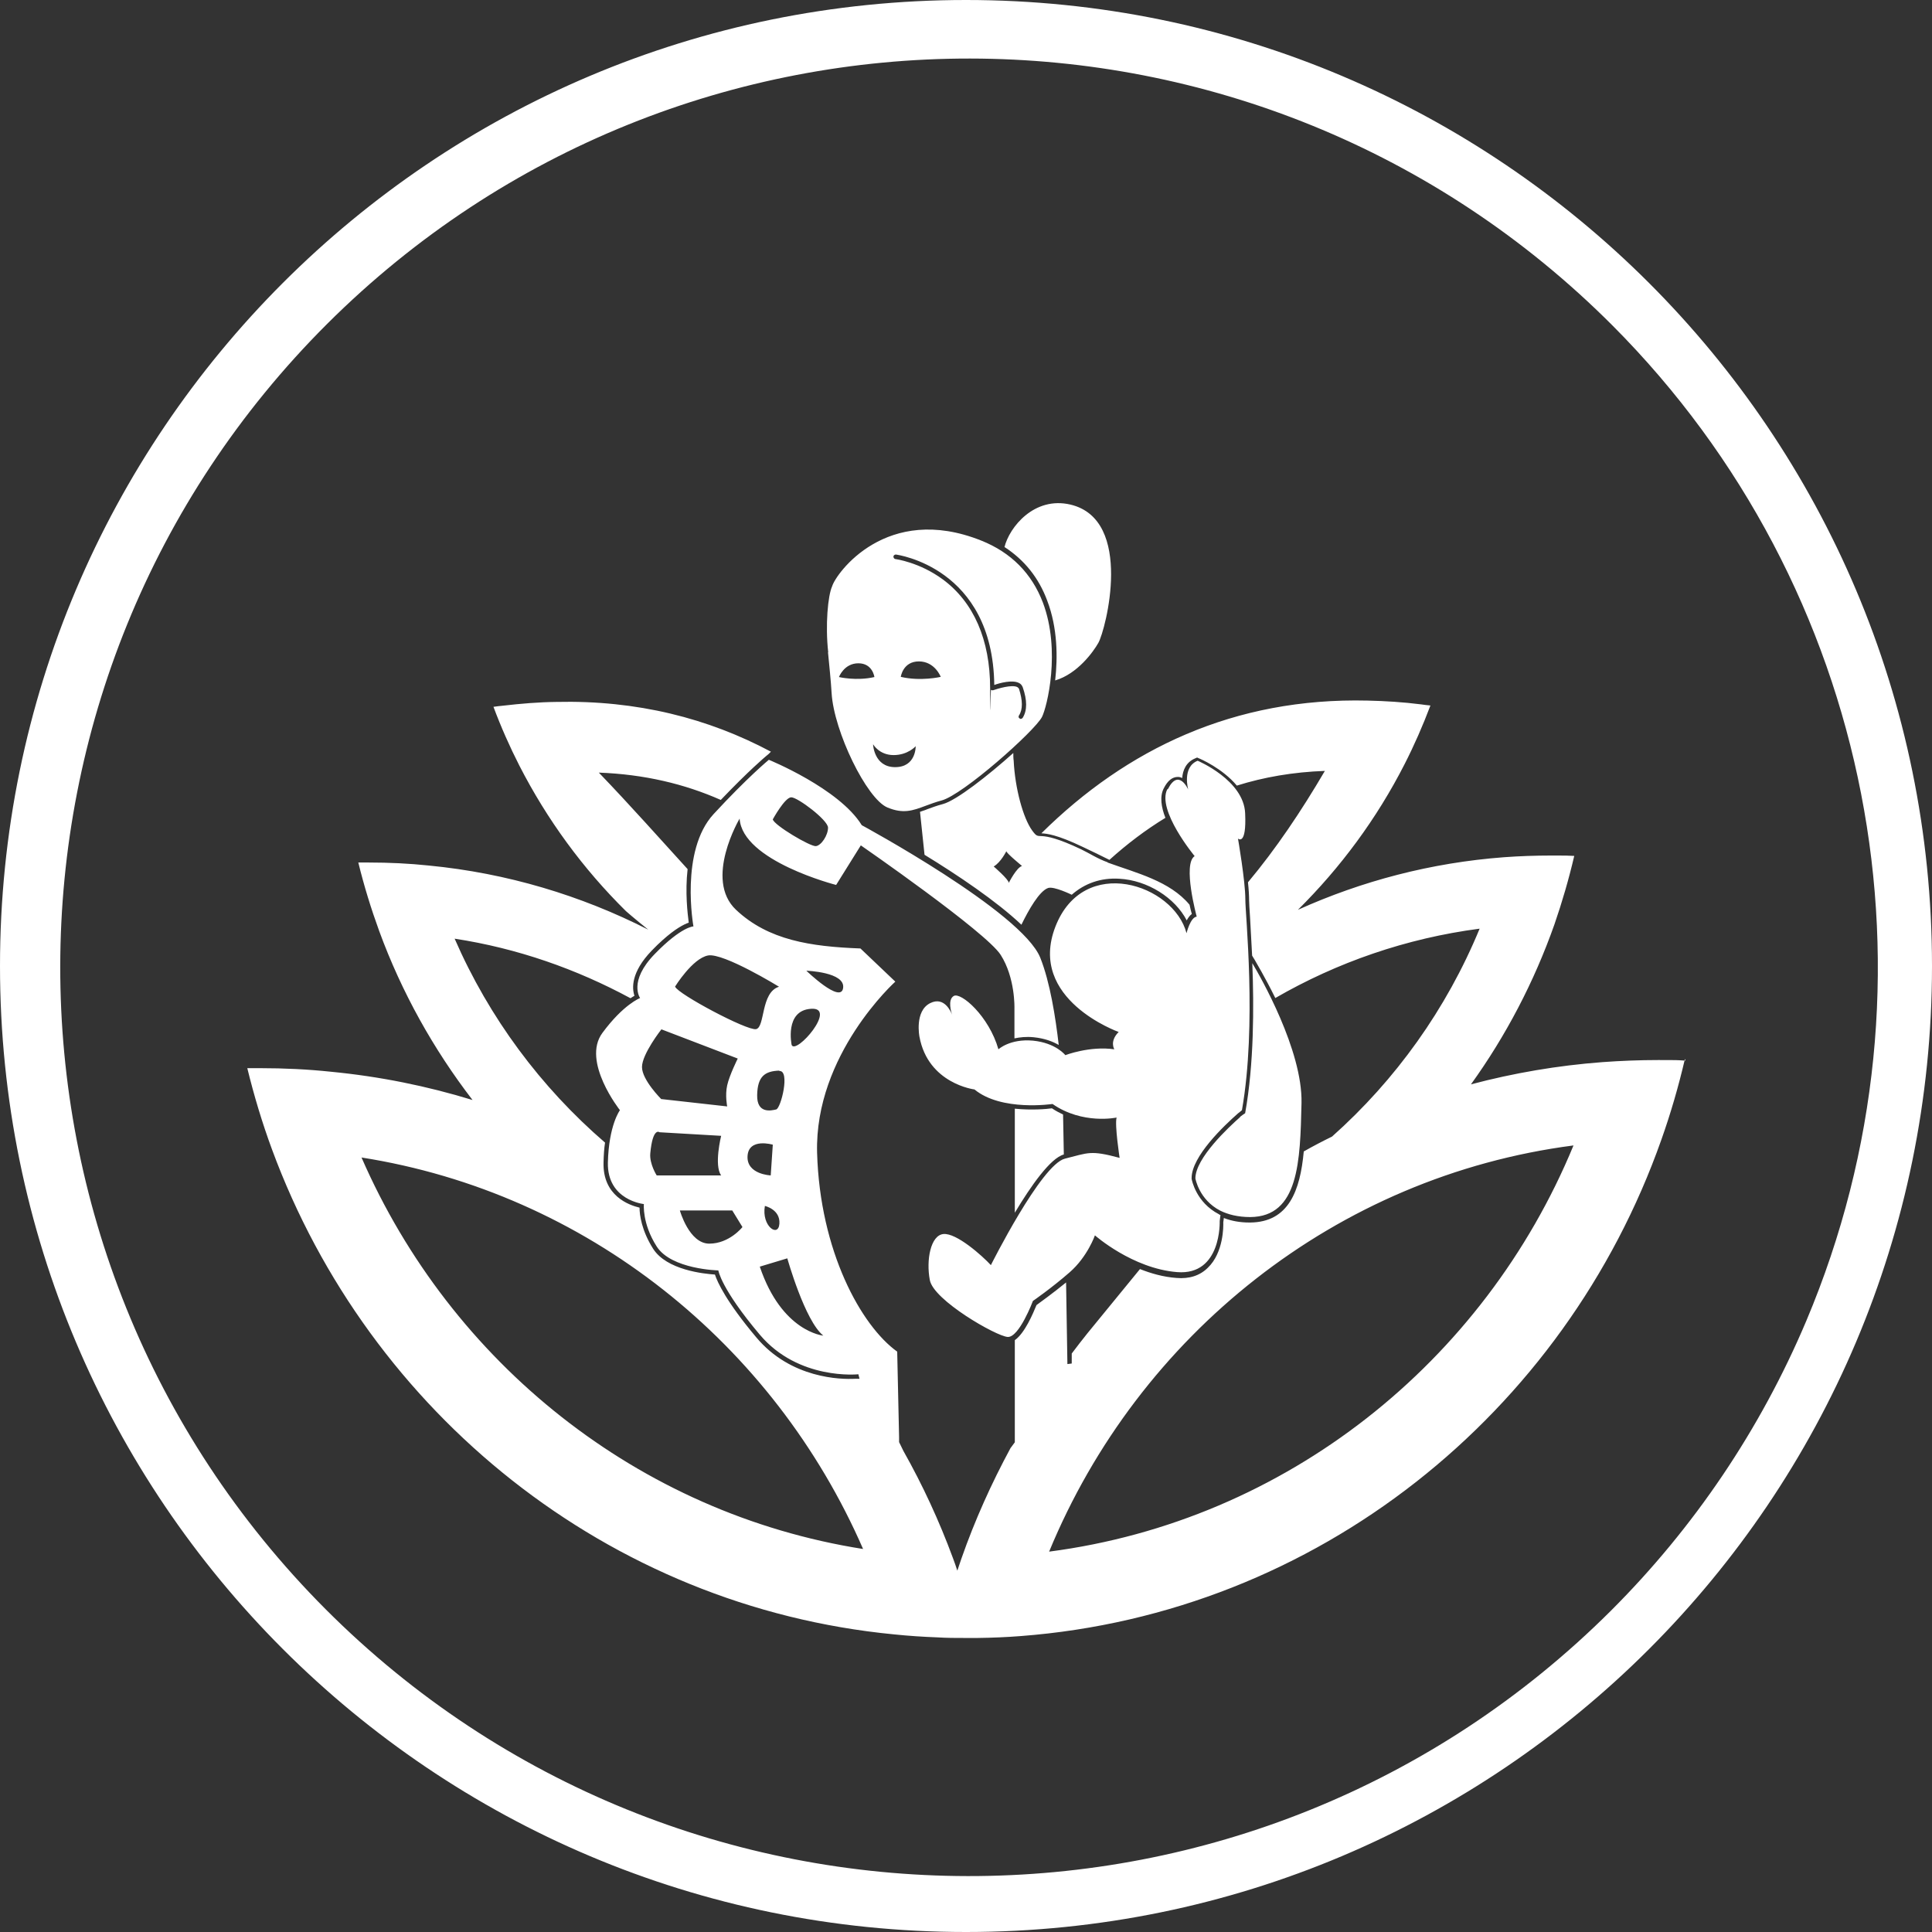
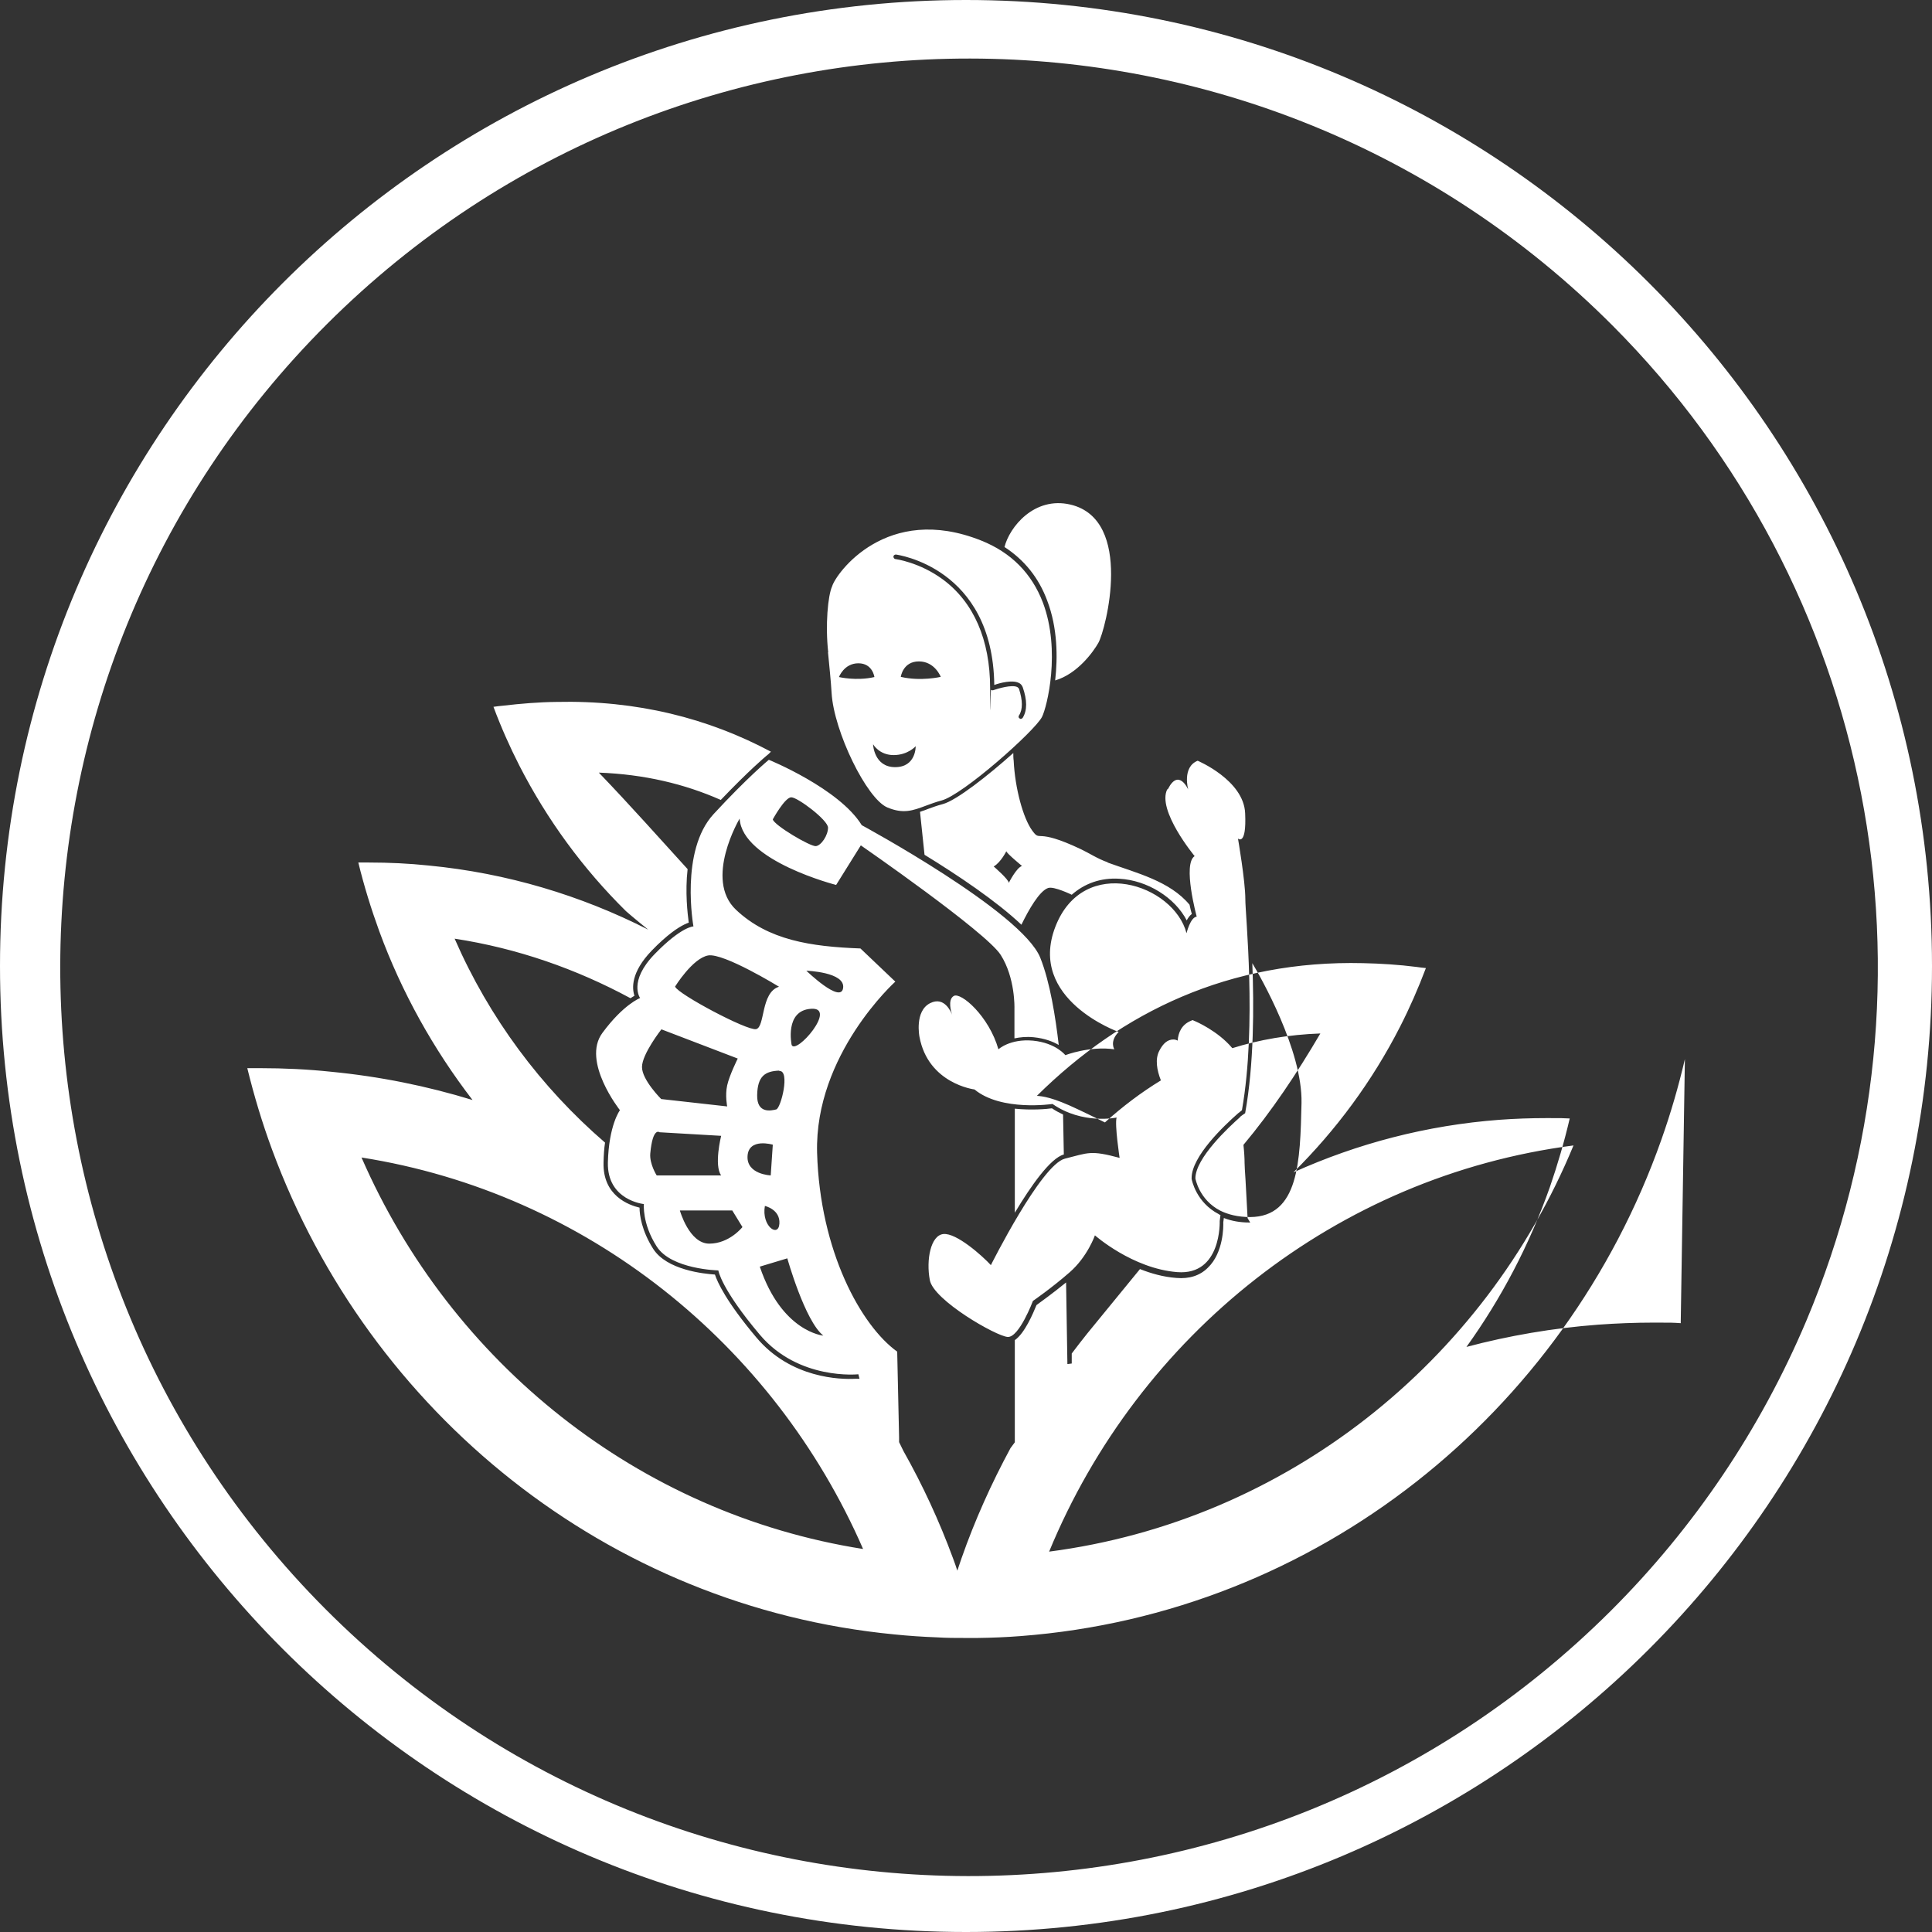
<svg xmlns="http://www.w3.org/2000/svg" id="Layer_1" version="1.1" viewBox="0 0 1025 1025">
  <rect x="0" y="0" width="1025" height="1025" fill="#333333" stroke="none" />
  <defs>
    <style>
      .st0 {
        fill: #fff;
      }
    </style>
  </defs>
-   <path class="st0" d="M512.5,0C229.4,0,0,229.4,0,512.5s229.4,512.5,512.5,512.5,512.5-229.5,512.5-512.5S795.5,0,512.5,0ZM854.6,854.6c-188.6,188-493.8,187.6-681.9-.9-188-188.6-187.6-493.8.9-681.9,188.6-188,493.8-187.6,681.9.9,138.4,138.8,179,347.5,102.8,528.1-24.3,57.5-59.5,109.7-103.7,153.8h0ZM532.9,290.3c2.6-10.6,15.8-27.1,35-22.6,33.9,8,18.7,66.6,14.8,73.4-2.6,4.6-11,16.4-22.9,19.9,1.4-12.2,1.3-27.9-4.2-42.3-4.5-12.2-12.2-21.7-22.7-28.5h0ZM439.4,346.1c-1.6-14.4-.2-30.1,2.1-35.1,2-6.7,28.8-44.3,79.1-24.2,15.8,6.3,26.8,17.4,32.7,32.9,9.6,25.5,2.2,55.4-.5,60.7-3.9,7.5-41.9,41.3-53.3,44.3-3.1.8-5.9,1.9-8.4,2.8-6.9,2.6-11.9,4.4-20.3.9-11-4.6-28.4-40.4-29.6-60.7-.4-6.7-1.2-14.2-1.9-21.5h0v-.2ZM499.1,359.1s-3.1-8.2-11.6-8.2-9.6,8.2-9.6,8.2c10.6,2.5,21.2,0,21.2,0ZM474,295.3c0,.6.4,1.2,1,1.3,0,0,12.7,1.6,25.2,10.8,16.4,12.1,25.1,32.1,25.1,57.7s.2.7.5.9.7.3,1.1.2c2.6-.9,9.9-3.1,12.8-1.7.5.3.7.6.9.9,2,6.2,2.1,11,0,14.2-.4.6-.2,1.3.4,1.6s.4.2.6.2.7-.2,1-.6c2.4-3.9,2.4-9.3,0-16.2-.4-1-1.1-1.9-2.1-2.3-3.4-1.7-10,0-13,1.1-.8-62.5-51.7-69.1-52.2-69.2-.6,0-1.2.4-1.3,1h0ZM463.2,395s.5,12,11.7,12,10.9-11.1,10.9-11.1c0,0-4.1,4.7-11.7,4.7s-10.8-5.6-10.8-5.6h0ZM445.1,359.2s9.3,2.2,18.8,0c0,0-.9-7.3-8.5-7.3s-10.3,7.3-10.3,7.3h0ZM658,592.6c-6,5.3-23.8,21.8-23.8,32.6,0,0,1.9,11.3,13.2,17.1,4,2,9.3,3.4,15.9,3.4,25.8-.2,26.5-29.6,27.2-60.5.6-28-21.9-67.2-26.1-74.2.9,23,.9,53.5-3.8,79.6-.3.2-1.7,1.1-2.8,2h0ZM619.3,418.7c-5.7,11.1,14.5,35.5,14.5,35.5-6.5,4.2,1.1,32.1,1.1,32.1-3.4.4-5.4,8.8-5.4,8.8-6.8-26-54.7-42-69.6-3.4-14.9,38.6,33.6,55.8,33.6,55.8-5,5-2.3,9.2-2.3,9.2-13-1.9-26,3.1-26,3.1,0,0-5-6.5-17.2-7.7-12.2-1.1-18.3,4.6-18.3,4.6-5-17.6-19.9-30.5-23.7-28.3-3.4,2-1.3,8.8-.8,10.1-.6-1.5-4.1-10.1-11.7-6.3-8.4,4.2-5.7,17.8-5.7,17.8,4.6,25,29.2,28,29.2,28,14.3,11.8,41.4,7.7,41.4,7.7,16,11.1,34,7.2,34,7.2-1.1,3.8,1.6,21.4,1.6,21.4-15.6-4.2-16.5-2.7-29,.4-12.6,3.1-39.3,56.5-39.3,56.5-4.6-5-18.3-17.2-25.2-16.5-6.8.7-9.2,13.8-7.2,24.4,1.9,10.7,35.2,29.8,41.3,30.2,6.1.4,13.4-19.1,13.4-19.1,0,0,9.9-6.8,19.5-15.2,9.5-8.3,13.4-19.6,13.4-19.6,0,0,19.9,17.6,43.6,19.5s22.6-27.1,22.6-27.1l.4-3.2c-.3,0-.6-.2-.8-.4-12.2-6.3-14.4-18.2-14.5-18.8v-.4c0-11.5,17.2-27.8,24.6-34.3.7-.6,1.6-1.2,2.1-1.7,8-45.5,1.7-104.4,1.8-112,0-9.5-3.9-32.1-3.9-32.1,0,0,4.6,4.2,3.8-13.4-.7-17.6-25.2-27.9-25.2-27.9-8.4,3.4-5,15.3-5,15.3,0,0-5-11.5-10.7-.4h0l-.3.3ZM564,591.3c-1.9-.9-4-2-5.9-3.3-2.7.4-10.7,1.1-19.7.2v55.2c8.5-14.2,18.9-29,26-30.9l-.4-21.1h0ZM893.9,561.9c-3.4,14.6-7.6,29-12.5,42.8-51.2,145.1-182.6,251.3-339.9,263.3-7.6.6-15.2.9-22.8,1h-6.8c-4.8,0-9.6,0-14.3-.3-7.9-.3-15.6-.8-23.3-1.6-151.8-14.7-278.4-117.4-330-257.3-5.2-14.1-9.5-28.4-13.1-43.1h6.8c12.7,0,25.3.6,37.6,1.9,25.9,2.5,51,7.6,75.1,15-20.7-26.9-37.6-57.1-49.5-89.6-4.3-11.8-8.1-24.1-11.1-36.4h5.6c10.7,0,21.4.5,31.8,1.6,41.5,4,80.8,15.9,116.4,34-7.5-6-11.8-9.8-11.8-9.8-22.7-22.4-41.8-48.4-56.6-77.3-5.1-10-9.7-20.4-13.7-31.1,1.7-.2,3.3-.5,5-.6,9.5-1.1,19-1.9,28.3-2,42.9-1,80.7,8.7,113.9,26.4l-1.3,1.3-1.1.9c-.5.4-9.4,7.9-24.2,23.4-19.2-8.5-40.6-13.6-64.7-14.5,17.2,17.9,32.4,35.1,47.1,51.2-1.4,12.3,0,23.7.6,28.4-2.6.9-7.1,3.2-13.8,9.2-1.8,1.6-3.7,3.4-5.8,5.6-11.2,11.6-10.5,20.1-9.2,24-.6.4-1.3.7-2.1,1.3-28.7-15.5-60-26.5-93.3-31.6,18.3,42,45.8,78.9,79.8,108.2-.5,3.1-.7,6.6-.8,10.5-.5,17.8,13.6,22.7,19.1,24,0,3.8,1.1,12.2,7.2,21.8,7.2,11.3,26.9,13.3,32.8,13.7,1.3,4,6,14.4,22,33.4,18.3,21.8,44.8,22.3,52.3,21.9h2.4c0,0-.6-2.4-.6-2.4,0,0-31.7,3.4-52.3-21s-22-34.1-22-34.1c0,0-24.9-.5-32.7-12.7-7.8-12.2-6.8-22.5-6.8-22.5,0,0-19.5-1.9-19.1-22,.5-20,6.4-27.8,6.4-27.8,0,0-20.5-25.9-9.3-41,11.2-15.2,20-18.5,20-18.5,0,0-6.4-8.8,7.8-23.4,14.2-14.6,20.5-14.6,20.5-14.6,0,0-7.3-40.1,10.7-59.6,18-19.5,29.3-28.8,29.3-28.8,0,0,37.3,15.2,49.3,34.7,0,0,84.9,45.9,94.7,70.3,5.2,13,8.1,31.6,9.8,46.3-3.1-1.8-7.4-3.5-13.3-4.1-4-.4-7.3,0-10.2.6v-16s.5-16.1-7.3-28.3c-7.8-12.2-74.2-58.1-74.2-58.1l-13.1,21s-49.8-12.7-51.2-35.2c0,0-19.1,32.2-1.9,48.4,17.1,16.1,39.5,19.5,66,20.5l18.5,17.6s-42.9,38.6-41.5,90.8c1.5,52.3,23.4,91.8,42.5,105.5l1,45.4v2.6l2.3,4.7c10.2,18.1,19,37.1,26.3,56.9.8,2.2,1.6,4.3,2.3,6.6.7-2.2,1.5-4.3,2.2-6.5,7.1-20.3,15.9-39.8,26-58.5l2.3-3.1v-54.2c5.3-3.7,9.7-14.2,11.5-18.6,1.9-1.4,8.6-6.2,15.7-12l.7,43.3,2.3-.3v-5.3c2.7-3.6,5.5-7.2,8.3-10.7l27.9-34.1h0c5.8,2.3,12.4,4.2,19.3,4.7,6.8.6,12.5-1.2,16.7-5.4,8.4-8,8.3-22.2,8.2-24.1l.3-2.3c4.1,1.6,8.6,2.4,13.6,2.4h.4c20.4-.2,26.5-16.9,28.4-37.7,4.9-2.8,9.9-5.4,15-7.9,33.7-30,60.7-67.6,78.3-110.3-39,5.1-75.7,17.9-108.4,36.8-5.6-11.4-10.5-19.4-10.9-20.2l-1.4-2.3h0c-.4-8-.8-15-1.1-20.3-.3-4.4-.5-7.7-.5-9,0-2.5-.2-5.9-.6-9.6,14.8-17.7,28.2-37.6,40.8-59.1-16.8.6-32.4,3.3-46.7,7.8-7.7-9.2-19.4-14.2-20.2-14.5l-.9-.4-.9.4c-4.9,2-6.7,6.3-7,10.5-.7-.4-1.5-.6-2.3-.6-2.9,0-5.4,1.9-7.5,6.1-2.2,4.3-1.3,10,.9,15.6-10.5,6.4-20.4,13.9-29.7,22.3-5.1-2.5-9.9-4.9-14-6.8-14-6.7-19.2-7.1-22.1-7.3,45.2-44.7,102.2-72.1,173.1-70.4,9.3.2,18.9.8,28.3,2,1.7.2,3.3.5,5,.6-4,10.6-8.6,21.1-13.7,31.1-14.8,29-34,54.9-56.6,77.3,33.9-15.3,70.7-25,109.3-27.9,8.2-.6,16.7-.9,25.1-.9s8.1,0,12.2.2c-2.9,12.4-6.4,24.4-10.5,36.3-10.8,30.6-25.8,59.2-44.3,84.9,22.6-6,45.9-10,69.8-11.8,9.7-.7,19.6-1.1,29.6-1.1s9.6,0,14.3.3h0v-.6ZM410,434.7c.5,3,20,14.6,22.9,14.2s6.4-5.8,6.4-9.8-16.1-16.1-19.5-16.1-9.8,11.7-9.8,11.7h0ZM427.8,515s18.3,17.7,19.5,9.2c1.3-8.5-19.5-9.2-19.5-9.2ZM420,554.4c2.3,5.4,24.5-20.2,10.3-19.2-14.2.9-10.3,19.2-10.3,19.2ZM413.4,568c-7.5.3-11.5,2.9-11.7,13s7.6,8.2,10.1,7.6c2.5-.6,7.5-20.7,1.7-20.4h0ZM405.8,639.8c-1.9,10.7,7.2,17,7.7,9.4s-7.7-9.4-7.7-9.4ZM358.2,523.5c1.5,3.9,38.1,23.4,42.9,22.5,4.9-1,2.4-19.5,12.2-22.5,0,0-29.3-18-37.6-16.6-8.3,1.5-17.6,16.6-17.6,16.6h0ZM350.9,583.1l34.9,3.9s-1.2-5.8,0-11.2,5.6-14.2,5.6-14.2l-40.5-15.5s-10.3,13.1-10.3,20,10.3,17.1,10.3,17.1h0ZM382.6,623.6c-3.9-5.4,0-21,0-21l-32.7-1.9s-3.6-2.9-4.9,11.2c-.5,5.6,3.4,11.7,3.4,11.7h34.2ZM393.9,651l-5.4-8.8h-27.8s4.9,17.6,15.6,17.6,17.6-8.8,17.6-8.8h0ZM408.9,623.6l1.1-16.3s-12.8-3.8-13.4,6c-.6,9.8,12.3,10.3,12.3,10.3h0ZM436.8,708.6c-9.8-7.8-19.1-41-19.1-41l-14.6,4.4c11.7,34.7,33.7,36.6,33.7,36.6h0ZM457.9,821.8c-47.4-108.8-146.8-188.9-266.1-207.7,47.4,108.8,146.8,188.9,266.1,207.7ZM834.8,607.7c-125.8,16.3-230.8,100.6-278.2,215.5,125.8-16.4,230.8-100.6,278.2-215.5ZM587.6,457.6c15.4,5.6,33,9.8,43.5,22.4.4,1.9.8,3.5,1.2,4.9-1.1.8-2,2.1-2.7,3.4-6.2-12-20.8-21.3-35.8-22.1-9.8-.6-18.4,2.5-25.2,8.5,0,0-9.4-4.6-12.5-3.6-4.7,1.6-10.4,11.7-14.2,19.5-13.2-12.5-33.9-26.4-51.4-37.1l-2.4-22.8c1.3-.5,2.6-.8,3.9-1.4,2.5-.9,5.1-1.9,8.2-2.7,7.2-1.9,24.1-15.2,37.4-27.1,0,1.3,0,2.7.2,4.1.7,14.6,5,30.4,9.8,37,4.8,6.6,1-1.9,26,10,4.2,2,8.7,5,14.1,6.9h0ZM542.3,459.5s-8.3-6.8-8.4-7.9c0,0-2.9,5.9-6.7,8.1,0,0,8,6.9,8,8.7,0,0,4.1-8.2,7.1-9h0Z" />
+   <path class="st0" d="M512.5,0C229.4,0,0,229.4,0,512.5s229.4,512.5,512.5,512.5,512.5-229.5,512.5-512.5S795.5,0,512.5,0ZM854.6,854.6c-188.6,188-493.8,187.6-681.9-.9-188-188.6-187.6-493.8.9-681.9,188.6-188,493.8-187.6,681.9.9,138.4,138.8,179,347.5,102.8,528.1-24.3,57.5-59.5,109.7-103.7,153.8h0ZM532.9,290.3c2.6-10.6,15.8-27.1,35-22.6,33.9,8,18.7,66.6,14.8,73.4-2.6,4.6-11,16.4-22.9,19.9,1.4-12.2,1.3-27.9-4.2-42.3-4.5-12.2-12.2-21.7-22.7-28.5h0ZM439.4,346.1c-1.6-14.4-.2-30.1,2.1-35.1,2-6.7,28.8-44.3,79.1-24.2,15.8,6.3,26.8,17.4,32.7,32.9,9.6,25.5,2.2,55.4-.5,60.7-3.9,7.5-41.9,41.3-53.3,44.3-3.1.8-5.9,1.9-8.4,2.8-6.9,2.6-11.9,4.4-20.3.9-11-4.6-28.4-40.4-29.6-60.7-.4-6.7-1.2-14.2-1.9-21.5h0v-.2ZM499.1,359.1s-3.1-8.2-11.6-8.2-9.6,8.2-9.6,8.2c10.6,2.5,21.2,0,21.2,0ZM474,295.3c0,.6.4,1.2,1,1.3,0,0,12.7,1.6,25.2,10.8,16.4,12.1,25.1,32.1,25.1,57.7s.2.7.5.9.7.3,1.1.2c2.6-.9,9.9-3.1,12.8-1.7.5.3.7.6.9.9,2,6.2,2.1,11,0,14.2-.4.6-.2,1.3.4,1.6s.4.2.6.2.7-.2,1-.6c2.4-3.9,2.4-9.3,0-16.2-.4-1-1.1-1.9-2.1-2.3-3.4-1.7-10,0-13,1.1-.8-62.5-51.7-69.1-52.2-69.2-.6,0-1.2.4-1.3,1h0ZM463.2,395s.5,12,11.7,12,10.9-11.1,10.9-11.1c0,0-4.1,4.7-11.7,4.7s-10.8-5.6-10.8-5.6h0ZM445.1,359.2s9.3,2.2,18.8,0c0,0-.9-7.3-8.5-7.3s-10.3,7.3-10.3,7.3h0ZM658,592.6c-6,5.3-23.8,21.8-23.8,32.6,0,0,1.9,11.3,13.2,17.1,4,2,9.3,3.4,15.9,3.4,25.8-.2,26.5-29.6,27.2-60.5.6-28-21.9-67.2-26.1-74.2.9,23,.9,53.5-3.8,79.6-.3.2-1.7,1.1-2.8,2h0ZM619.3,418.7c-5.7,11.1,14.5,35.5,14.5,35.5-6.5,4.2,1.1,32.1,1.1,32.1-3.4.4-5.4,8.8-5.4,8.8-6.8-26-54.7-42-69.6-3.4-14.9,38.6,33.6,55.8,33.6,55.8-5,5-2.3,9.2-2.3,9.2-13-1.9-26,3.1-26,3.1,0,0-5-6.5-17.2-7.7-12.2-1.1-18.3,4.6-18.3,4.6-5-17.6-19.9-30.5-23.7-28.3-3.4,2-1.3,8.8-.8,10.1-.6-1.5-4.1-10.1-11.7-6.3-8.4,4.2-5.7,17.8-5.7,17.8,4.6,25,29.2,28,29.2,28,14.3,11.8,41.4,7.7,41.4,7.7,16,11.1,34,7.2,34,7.2-1.1,3.8,1.6,21.4,1.6,21.4-15.6-4.2-16.5-2.7-29,.4-12.6,3.1-39.3,56.5-39.3,56.5-4.6-5-18.3-17.2-25.2-16.5-6.8.7-9.2,13.8-7.2,24.4,1.9,10.7,35.2,29.8,41.3,30.2,6.1.4,13.4-19.1,13.4-19.1,0,0,9.9-6.8,19.5-15.2,9.5-8.3,13.4-19.6,13.4-19.6,0,0,19.9,17.6,43.6,19.5s22.6-27.1,22.6-27.1l.4-3.2c-.3,0-.6-.2-.8-.4-12.2-6.3-14.4-18.2-14.5-18.8v-.4c0-11.5,17.2-27.8,24.6-34.3.7-.6,1.6-1.2,2.1-1.7,8-45.5,1.7-104.4,1.8-112,0-9.5-3.9-32.1-3.9-32.1,0,0,4.6,4.2,3.8-13.4-.7-17.6-25.2-27.9-25.2-27.9-8.4,3.4-5,15.3-5,15.3,0,0-5-11.5-10.7-.4h0l-.3.3ZM564,591.3c-1.9-.9-4-2-5.9-3.3-2.7.4-10.7,1.1-19.7.2v55.2c8.5-14.2,18.9-29,26-30.9l-.4-21.1h0ZM893.9,561.9c-3.4,14.6-7.6,29-12.5,42.8-51.2,145.1-182.6,251.3-339.9,263.3-7.6.6-15.2.9-22.8,1h-6.8c-4.8,0-9.6,0-14.3-.3-7.9-.3-15.6-.8-23.3-1.6-151.8-14.7-278.4-117.4-330-257.3-5.2-14.1-9.5-28.4-13.1-43.1h6.8c12.7,0,25.3.6,37.6,1.9,25.9,2.5,51,7.6,75.1,15-20.7-26.9-37.6-57.1-49.5-89.6-4.3-11.8-8.1-24.1-11.1-36.4h5.6c10.7,0,21.4.5,31.8,1.6,41.5,4,80.8,15.9,116.4,34-7.5-6-11.8-9.8-11.8-9.8-22.7-22.4-41.8-48.4-56.6-77.3-5.1-10-9.7-20.4-13.7-31.1,1.7-.2,3.3-.5,5-.6,9.5-1.1,19-1.9,28.3-2,42.9-1,80.7,8.7,113.9,26.4l-1.3,1.3-1.1.9c-.5.4-9.4,7.9-24.2,23.4-19.2-8.5-40.6-13.6-64.7-14.5,17.2,17.9,32.4,35.1,47.1,51.2-1.4,12.3,0,23.7.6,28.4-2.6.9-7.1,3.2-13.8,9.2-1.8,1.6-3.7,3.4-5.8,5.6-11.2,11.6-10.5,20.1-9.2,24-.6.4-1.3.7-2.1,1.3-28.7-15.5-60-26.5-93.3-31.6,18.3,42,45.8,78.9,79.8,108.2-.5,3.1-.7,6.6-.8,10.5-.5,17.8,13.6,22.7,19.1,24,0,3.8,1.1,12.2,7.2,21.8,7.2,11.3,26.9,13.3,32.8,13.7,1.3,4,6,14.4,22,33.4,18.3,21.8,44.8,22.3,52.3,21.9h2.4c0,0-.6-2.4-.6-2.4,0,0-31.7,3.4-52.3-21s-22-34.1-22-34.1c0,0-24.9-.5-32.7-12.7-7.8-12.2-6.8-22.5-6.8-22.5,0,0-19.5-1.9-19.1-22,.5-20,6.4-27.8,6.4-27.8,0,0-20.5-25.9-9.3-41,11.2-15.2,20-18.5,20-18.5,0,0-6.4-8.8,7.8-23.4,14.2-14.6,20.5-14.6,20.5-14.6,0,0-7.3-40.1,10.7-59.6,18-19.5,29.3-28.8,29.3-28.8,0,0,37.3,15.2,49.3,34.7,0,0,84.9,45.9,94.7,70.3,5.2,13,8.1,31.6,9.8,46.3-3.1-1.8-7.4-3.5-13.3-4.1-4-.4-7.3,0-10.2.6v-16s.5-16.1-7.3-28.3c-7.8-12.2-74.2-58.1-74.2-58.1l-13.1,21s-49.8-12.7-51.2-35.2c0,0-19.1,32.2-1.9,48.4,17.1,16.1,39.5,19.5,66,20.5l18.5,17.6s-42.9,38.6-41.5,90.8c1.5,52.3,23.4,91.8,42.5,105.5l1,45.4v2.6l2.3,4.7c10.2,18.1,19,37.1,26.3,56.9.8,2.2,1.6,4.3,2.3,6.6.7-2.2,1.5-4.3,2.2-6.5,7.1-20.3,15.9-39.8,26-58.5l2.3-3.1v-54.2c5.3-3.7,9.7-14.2,11.5-18.6,1.9-1.4,8.6-6.2,15.7-12l.7,43.3,2.3-.3v-5.3c2.7-3.6,5.5-7.2,8.3-10.7l27.9-34.1h0c5.8,2.3,12.4,4.2,19.3,4.7,6.8.6,12.5-1.2,16.7-5.4,8.4-8,8.3-22.2,8.2-24.1l.3-2.3c4.1,1.6,8.6,2.4,13.6,2.4h.4l-1.4-2.3h0c-.4-8-.8-15-1.1-20.3-.3-4.4-.5-7.7-.5-9,0-2.5-.2-5.9-.6-9.6,14.8-17.7,28.2-37.6,40.8-59.1-16.8.6-32.4,3.3-46.7,7.8-7.7-9.2-19.4-14.2-20.2-14.5l-.9-.4-.9.4c-4.9,2-6.7,6.3-7,10.5-.7-.4-1.5-.6-2.3-.6-2.9,0-5.4,1.9-7.5,6.1-2.2,4.3-1.3,10,.9,15.6-10.5,6.4-20.4,13.9-29.7,22.3-5.1-2.5-9.9-4.9-14-6.8-14-6.7-19.2-7.1-22.1-7.3,45.2-44.7,102.2-72.1,173.1-70.4,9.3.2,18.9.8,28.3,2,1.7.2,3.3.5,5,.6-4,10.6-8.6,21.1-13.7,31.1-14.8,29-34,54.9-56.6,77.3,33.9-15.3,70.7-25,109.3-27.9,8.2-.6,16.7-.9,25.1-.9s8.1,0,12.2.2c-2.9,12.4-6.4,24.4-10.5,36.3-10.8,30.6-25.8,59.2-44.3,84.9,22.6-6,45.9-10,69.8-11.8,9.7-.7,19.6-1.1,29.6-1.1s9.6,0,14.3.3h0v-.6ZM410,434.7c.5,3,20,14.6,22.9,14.2s6.4-5.8,6.4-9.8-16.1-16.1-19.5-16.1-9.8,11.7-9.8,11.7h0ZM427.8,515s18.3,17.7,19.5,9.2c1.3-8.5-19.5-9.2-19.5-9.2ZM420,554.4c2.3,5.4,24.5-20.2,10.3-19.2-14.2.9-10.3,19.2-10.3,19.2ZM413.4,568c-7.5.3-11.5,2.9-11.7,13s7.6,8.2,10.1,7.6c2.5-.6,7.5-20.7,1.7-20.4h0ZM405.8,639.8c-1.9,10.7,7.2,17,7.7,9.4s-7.7-9.4-7.7-9.4ZM358.2,523.5c1.5,3.9,38.1,23.4,42.9,22.5,4.9-1,2.4-19.5,12.2-22.5,0,0-29.3-18-37.6-16.6-8.3,1.5-17.6,16.6-17.6,16.6h0ZM350.9,583.1l34.9,3.9s-1.2-5.8,0-11.2,5.6-14.2,5.6-14.2l-40.5-15.5s-10.3,13.1-10.3,20,10.3,17.1,10.3,17.1h0ZM382.6,623.6c-3.9-5.4,0-21,0-21l-32.7-1.9s-3.6-2.9-4.9,11.2c-.5,5.6,3.4,11.7,3.4,11.7h34.2ZM393.9,651l-5.4-8.8h-27.8s4.9,17.6,15.6,17.6,17.6-8.8,17.6-8.8h0ZM408.9,623.6l1.1-16.3s-12.8-3.8-13.4,6c-.6,9.8,12.3,10.3,12.3,10.3h0ZM436.8,708.6c-9.8-7.8-19.1-41-19.1-41l-14.6,4.4c11.7,34.7,33.7,36.6,33.7,36.6h0ZM457.9,821.8c-47.4-108.8-146.8-188.9-266.1-207.7,47.4,108.8,146.8,188.9,266.1,207.7ZM834.8,607.7c-125.8,16.3-230.8,100.6-278.2,215.5,125.8-16.4,230.8-100.6,278.2-215.5ZM587.6,457.6c15.4,5.6,33,9.8,43.5,22.4.4,1.9.8,3.5,1.2,4.9-1.1.8-2,2.1-2.7,3.4-6.2-12-20.8-21.3-35.8-22.1-9.8-.6-18.4,2.5-25.2,8.5,0,0-9.4-4.6-12.5-3.6-4.7,1.6-10.4,11.7-14.2,19.5-13.2-12.5-33.9-26.4-51.4-37.1l-2.4-22.8c1.3-.5,2.6-.8,3.9-1.4,2.5-.9,5.1-1.9,8.2-2.7,7.2-1.9,24.1-15.2,37.4-27.1,0,1.3,0,2.7.2,4.1.7,14.6,5,30.4,9.8,37,4.8,6.6,1-1.9,26,10,4.2,2,8.7,5,14.1,6.9h0ZM542.3,459.5s-8.3-6.8-8.4-7.9c0,0-2.9,5.9-6.7,8.1,0,0,8,6.9,8,8.7,0,0,4.1-8.2,7.1-9h0Z" />
</svg>